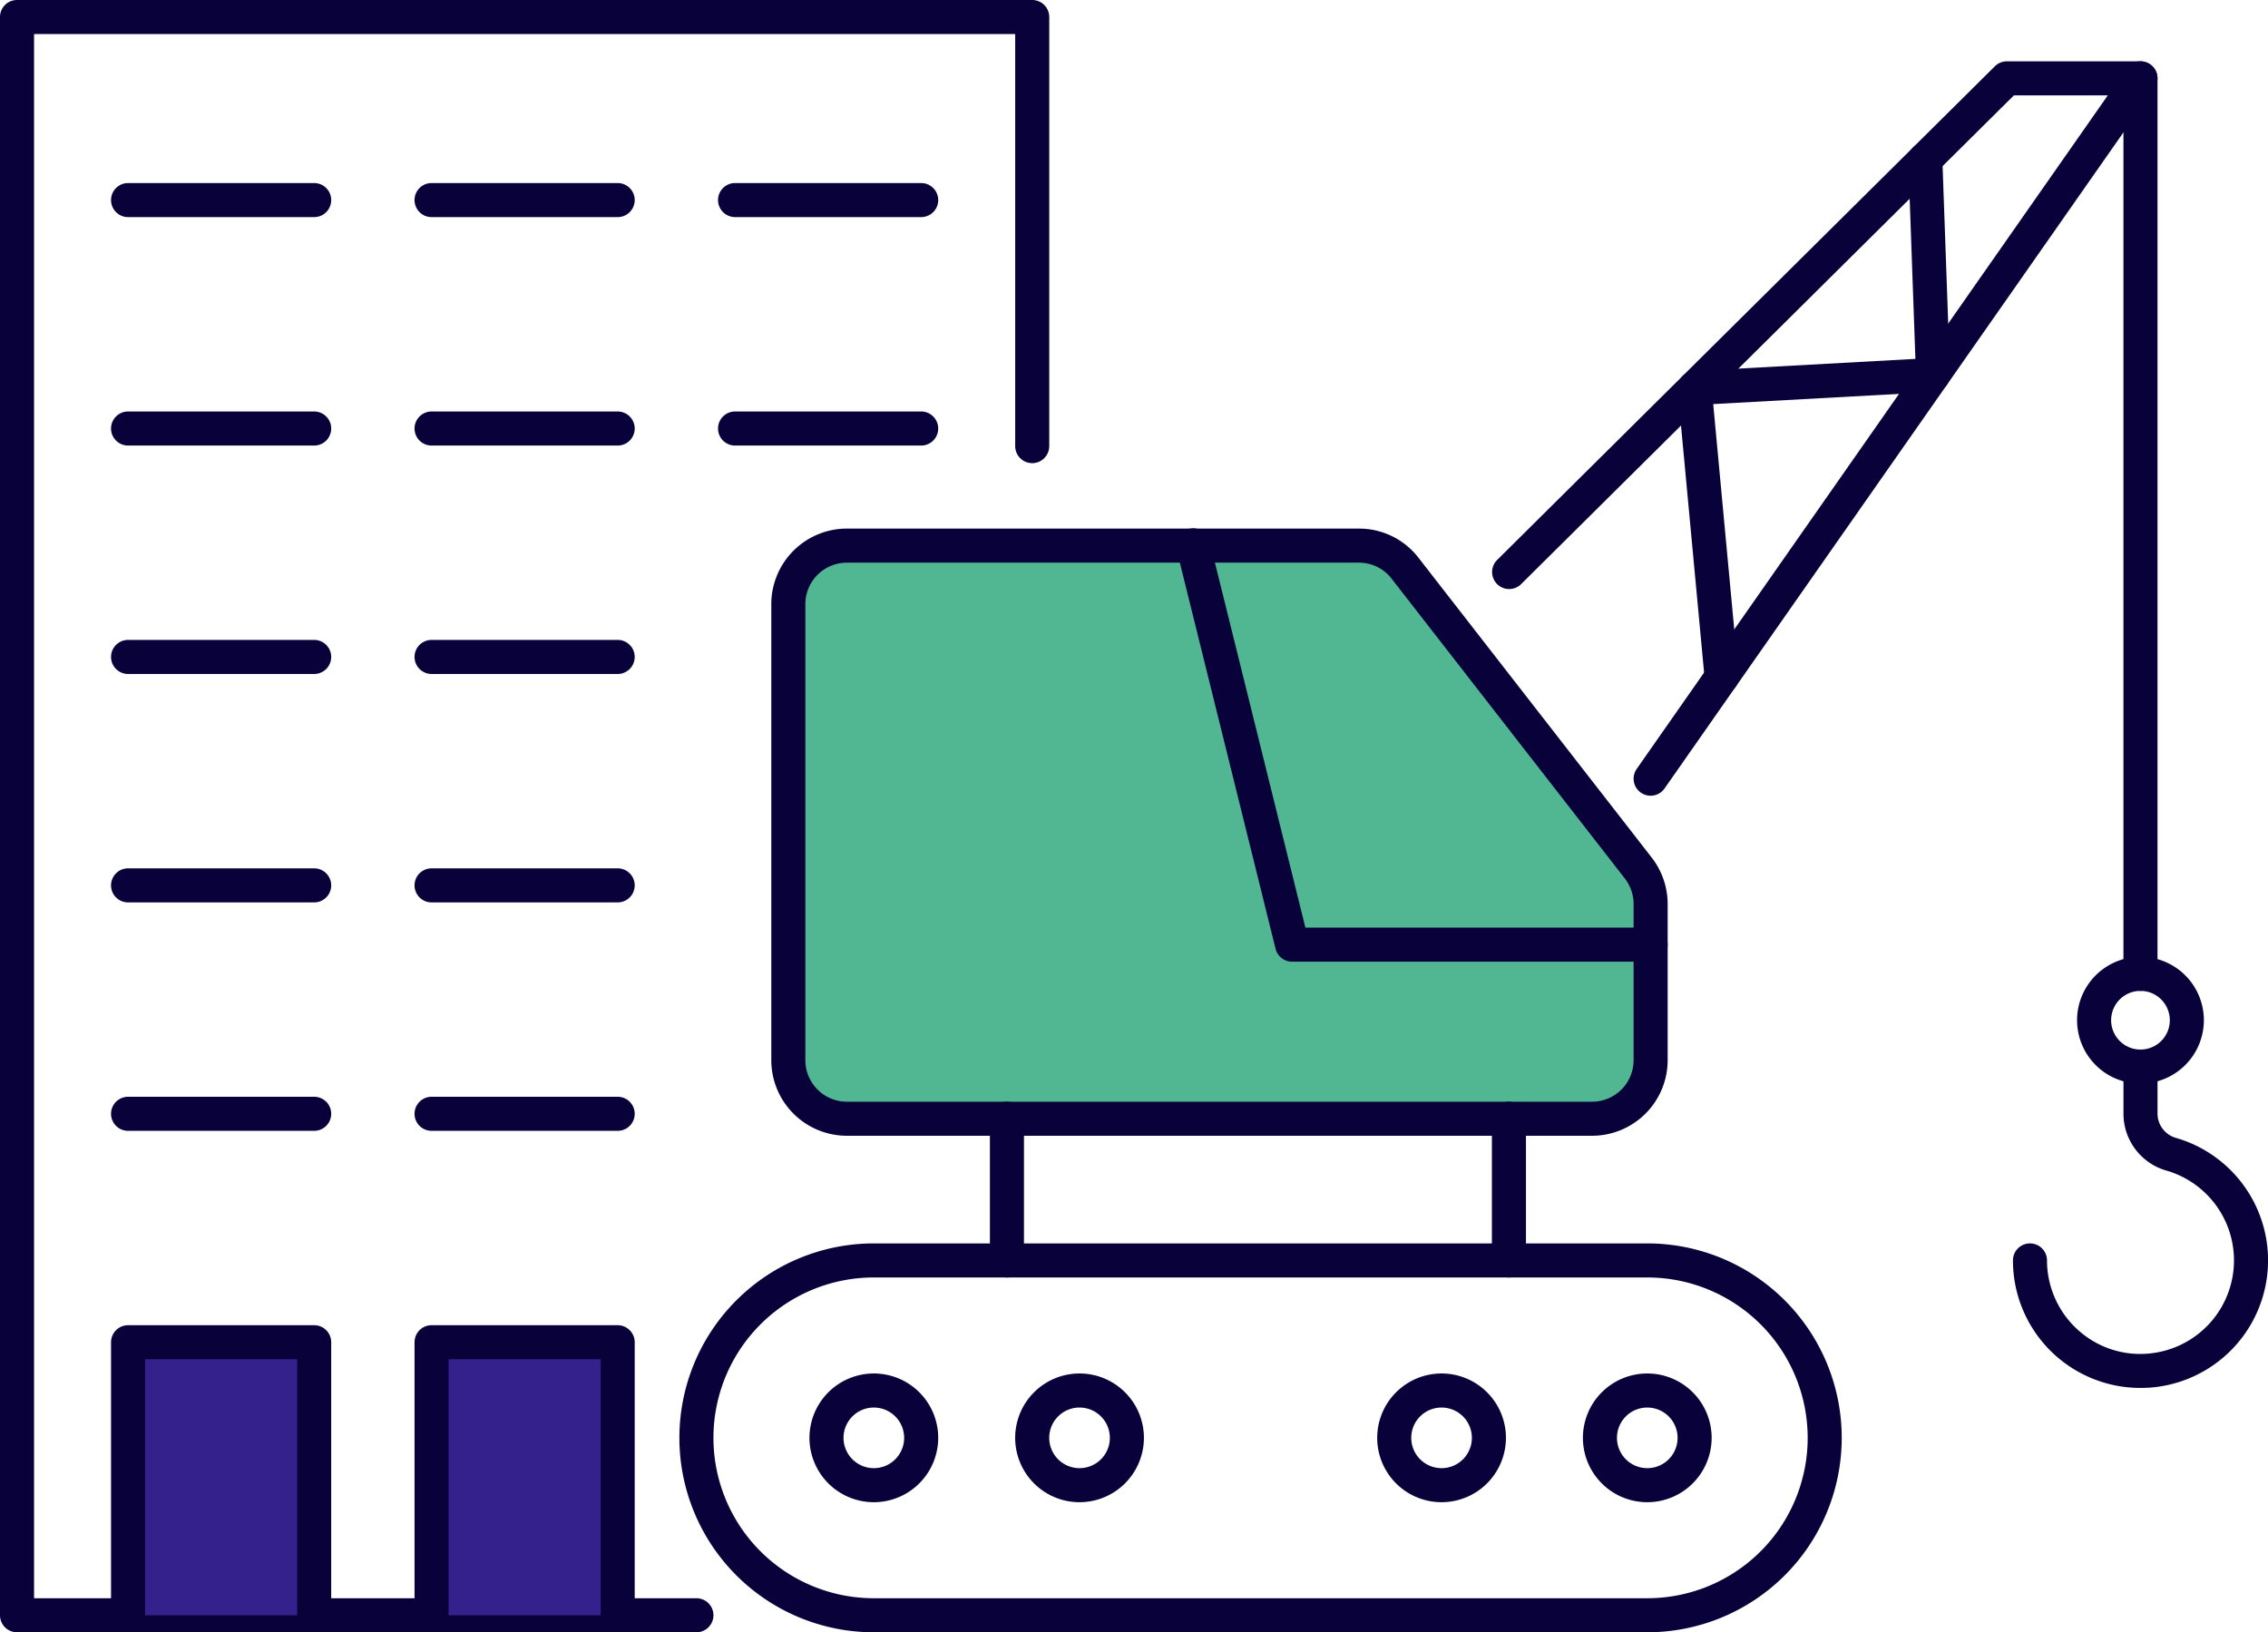
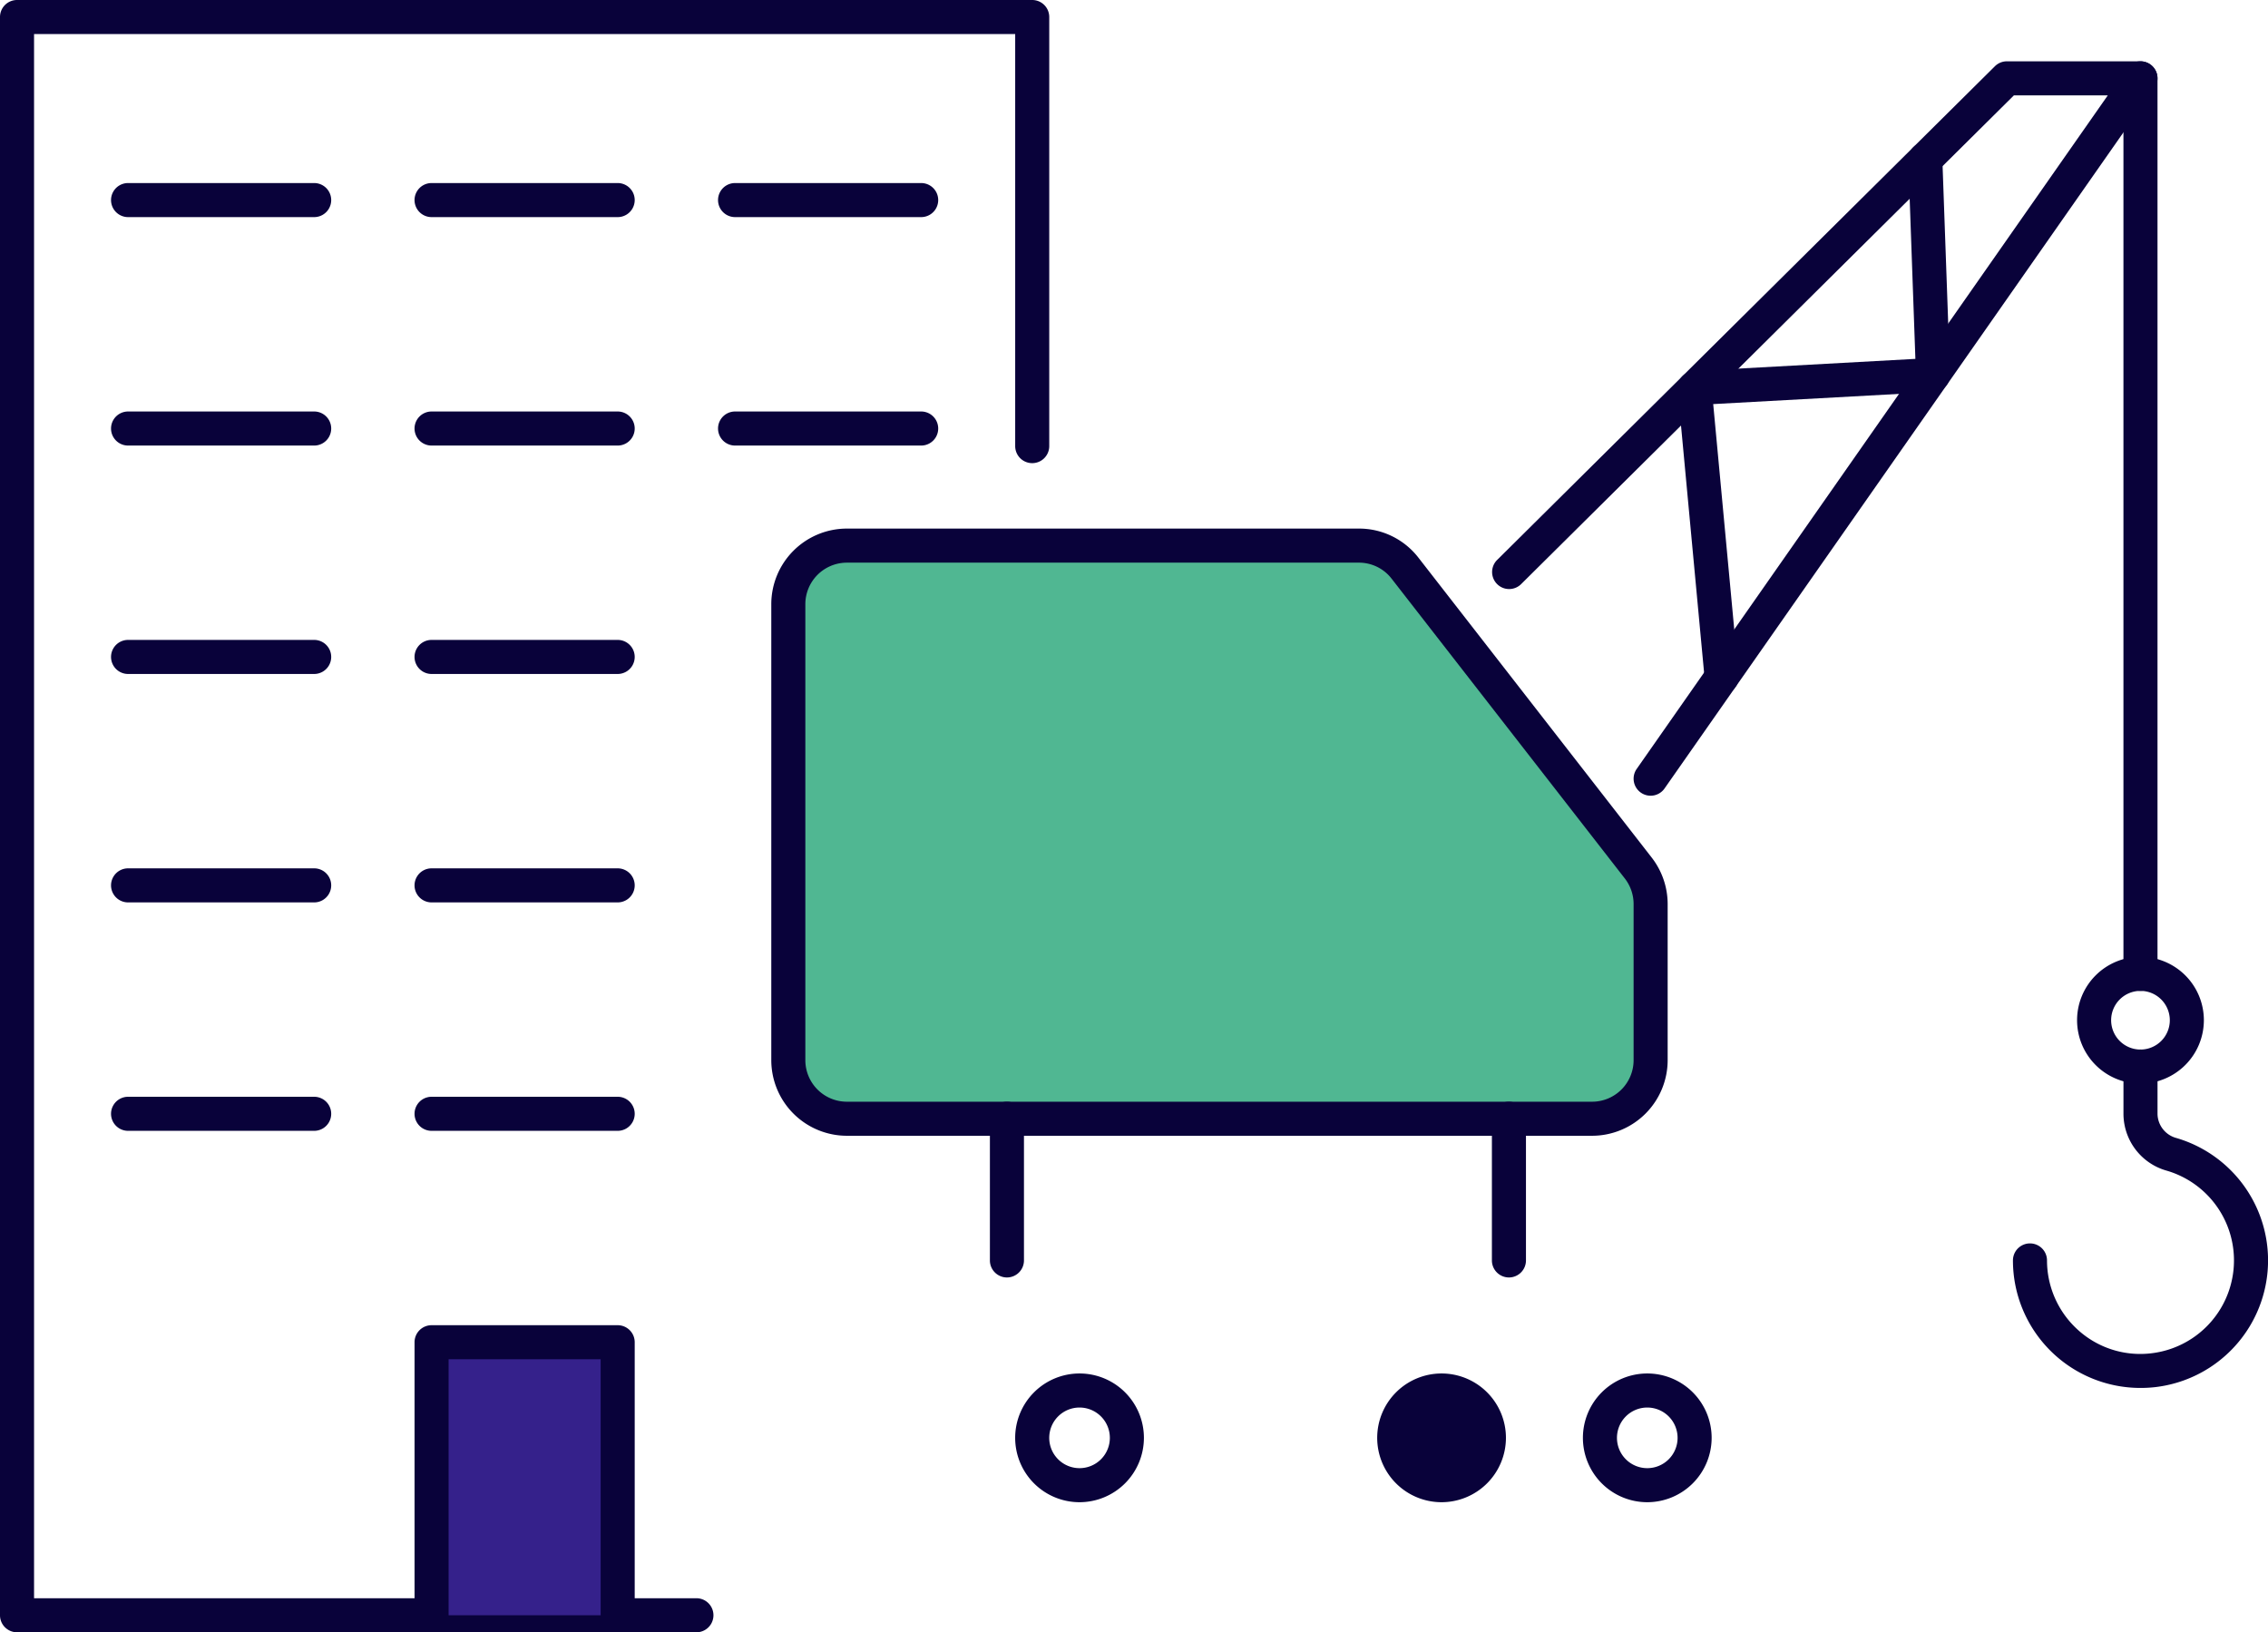
<svg xmlns="http://www.w3.org/2000/svg" viewBox="0 0 133.188 95.859">
  <defs>
    <style>
      .cls-1 {
        fill: #09023a;
      }

      .cls-2 {
        fill: #50b792;
      }

      .cls-3 {
        fill: #35218b;
      }
    </style>
  </defs>
  <g id="Vrstva_2" data-name="Vrstva 2">
    <g>
      <path class="cls-1" d="M125.699,58.191a1,1,0,0,1-1-1V4.601a1,1,0,1,1,2,0V57.191A1,1,0,0,1,125.699,58.191Z" />
      <g>
        <path class="cls-2" d="M93.496,65.7H49.731a3.437,3.437,0,0,1-3.437-3.437V35.48A3.437,3.437,0,0,1,49.731,32.043H79.799a3.437,3.437,0,0,1,2.713,1.327l13.697,17.61a3.437,3.437,0,0,1,.724,2.11v9.172A3.437,3.437,0,0,1,93.496,65.7Z" />
        <path class="cls-1" d="M93.496,66.7H49.731a4.442,4.442,0,0,1-4.437-4.437V35.48a4.442,4.442,0,0,1,4.437-4.438H79.799a4.407,4.407,0,0,1,3.502,1.713L96.999,50.366a4.459,4.459,0,0,1,.934,2.724V62.263A4.442,4.442,0,0,1,93.496,66.7ZM49.731,33.043a2.44,2.44,0,0,0-2.437,2.438V62.263a2.44,2.44,0,0,0,2.437,2.437H93.496a2.44,2.44,0,0,0,2.437-2.437V53.09a2.449,2.449,0,0,0-.513-1.497L81.722,33.984a2.419,2.419,0,0,0-1.923-.941Z" />
      </g>
-       <path class="cls-1" d="M96.933,56.477H75.878a1.001,1.001,0,0,1-.971-.759L69.098,32.284a1,1,0,1,1,1.941-.481l5.621,22.674H96.933a1,1,0,0,1,0,2Z" />
      <path class="cls-1" d="M96.932,46.73a1,1,0,0,1-.818-1.573l27.666-39.556h-5.514L89.316,34.315A1.0 1,0,0,1,87.908,32.895L117.15,3.891a.998.998,0,0,1,.704-.29h7.845a1,1,0,0,1,.819,1.573l-28.767,41.129A.999.999,0,0,1,96.932,46.73Z" />
      <path class="cls-1" d="M59.132,75.021a1,1,0,0,1-1-1V65.7a1,1,0,0,1,2,0V74.021A1,1,0,0,1,59.132,75.021Z" />
      <path class="cls-1" d="M88.612,75.021a1,1,0,0,1-1-1V65.7a1,1,0,0,1,2,0V74.021A1,1,0,0,1,88.612,75.021Z" />
-       <path class="cls-1" d="M96.736,95.859H51.316a11.419,11.419,0,0,1,0-22.838H96.736a11.419,11.419,0,1,1,0,22.838ZM51.316,75.021a9.419,9.419,0,0,0,0,18.838H96.736a9.419,9.419,0,1,0,0-18.838Z" />
      <path class="cls-1" d="M96.736,88.22a3.78,3.78,0,1,1,3.78-3.78A3.784,3.784,0,0,1,96.736,88.22Zm0-5.56a1.78,1.78,0,1,0,1.78,1.78A1.782,1.782,0,0,0,96.736,82.66Z" />
-       <path class="cls-1" d="M84.656,88.22A3.78,3.78,0,1,1,88.436,84.44,3.784,3.784,0,0,1,84.656,88.22Zm0-5.56A1.78,1.78,0,1,0,86.436,84.44,1.782,1.782,0,0,0,84.656,82.66Z" />
-       <path class="cls-1" d="M51.316,88.22a3.78,3.78,0,1,1,3.78-3.78A3.784,3.784,0,0,1,51.316,88.22Zm0-5.56a1.78,1.78,0,1,0,1.78,1.78A1.782,1.782,0,0,0,51.316,82.66Z" />
+       <path class="cls-1" d="M84.656,88.22A3.78,3.78,0,1,1,88.436,84.44,3.784,3.784,0,0,1,84.656,88.22Zm0-5.56Z" />
      <path class="cls-1" d="M63.396,88.22a3.78,3.78,0,1,1,3.78-3.78A3.784,3.784,0,0,1,63.396,88.22Zm0-5.56a1.78,1.78,0,1,0,1.78,1.78A1.782,1.782,0,0,0,63.396,82.66Z" />
      <path class="cls-1" d="M101.101,40.769a1.0 1,0,0,1-.995-.907l-1.586-16.98a1,1,0,0,1,.941-1.091l13.02-.715-.417-11.688a1.001,1.001,0,0,1,.964-1.035.981.981,0,0,1,1.035.964l.452,12.668a1.001,1.001,0,0,1-.945,1.034L100.608,23.731l1.489,15.945a1.0 1,0,0,1-.903,1.088C101.164,40.768,101.132,40.769,101.101,40.769Z" />
      <path class="cls-1" d="M125.717,81.509A7.487,7.487,0,0,1,118.21,74.021a1,1,0,1,1,2,0,5.499,5.499,0,0,0,1.829,4.09,5.439,5.439,0,0,0,4.29,1.364,5.491,5.491,0,0,0,.925-10.721,3.477,3.477,0,0,1-2.554-3.326v-2.791a1,1,0,0,1,2,0v2.791a1.492,1.492,0,0,0,1.119,1.407,7.491,7.491,0,0,1-1.27,14.628A7.659,7.659,0,0,1,125.717,81.509Z" />
      <path class="cls-1" d="M125.699,63.637a3.723,3.723,0,1,1,3.723-3.723A3.727,3.727,0,0,1,125.699,63.637Zm0-5.446a1.723,1.723,0,1,0,1.723,1.723A1.725,1.725,0,0,0,125.699,58.191Z" />
      <path class="cls-1" d="M40.897,95.859H1a1,1,0,0,1-1-1V1A1,1,0,0,1,1,0H60.617a1,1,0,0,1,1,1V26.199a1,1,0,1,1-2,0V2H2V93.859H40.897a1,1,0,1,1,0,2Z" />
      <path class="cls-1" d="M18.45,12.75H7.521a1,1,0,0,1,0-2H18.45a1,1,0,0,1,0,2Z" />
      <path class="cls-1" d="M36.273,12.75H25.344a1,1,0,0,1,0-2H36.273a1,1,0,0,1,0,2Z" />
      <path class="cls-1" d="M54.096,12.75H43.167a1,1,0,0,1,0-2h10.929a1,1,0,0,1,0,2Z" />
      <path class="cls-1" d="M18.45,26.166H7.521a1,1,0,1,1,0-2H18.45a1,1,0,0,1,0,2Z" />
      <path class="cls-1" d="M36.273,26.166H25.344a1,1,0,0,1,0-2H36.273a1,1,0,0,1,0,2Z" />
      <path class="cls-1" d="M54.096,26.166H43.167a1,1,0,0,1,0-2h10.929a1,1,0,0,1,0,2Z" />
      <path class="cls-1" d="M18.45,39.58H7.521a1,1,0,0,1,0-2H18.45a1,1,0,1,1,0,2Z" />
      <path class="cls-1" d="M36.273,39.58H25.344a1,1,0,0,1,0-2H36.273a1,1,0,0,1,0,2Z" />
      <path class="cls-1" d="M18.45,52.995H7.521a1,1,0,0,1,0-2H18.45a1,1,0,0,1,0,2Z" />
      <path class="cls-1" d="M36.273,52.995H25.344a1,1,0,0,1,0-2H36.273a1,1,0,1,1,0,2Z" />
      <path class="cls-1" d="M18.45,66.41H7.521a1,1,0,0,1,0-2H18.45a1,1,0,0,1,0,2Z" />
      <path class="cls-1" d="M36.273,66.41H25.344a1,1,0,0,1,0-2H36.273a1,1,0,0,1,0,2Z" />
      <g>
-         <polyline class="cls-3" points="7.521 94.859 7.521 78.825 18.45 78.825 18.45 94.859" />
-         <path class="cls-1" d="M18.45,95.859a1,1,0,0,1-1-1V79.825H8.521V94.859a1,1,0,0,1-2,0V78.825a1,1,0,0,1,1-1H18.45a1,1,0,0,1,1,1V94.859A1,1,0,0,1,18.45,95.859Z" />
-       </g>
+         </g>
      <g>
        <polyline class="cls-3" points="25.344 94.859 25.344 78.825 36.273 78.825 36.273 94.859" />
        <path class="cls-1" d="M36.273,95.859a1,1,0,0,1-1-1V79.825H26.344V94.859a1,1,0,0,1-2,0V78.825a1,1,0,0,1,1-1H36.273a1,1,0,0,1,1,1V94.859A1,1,0,0,1,36.273,95.859Z" />
      </g>
    </g>
  </g>
</svg>